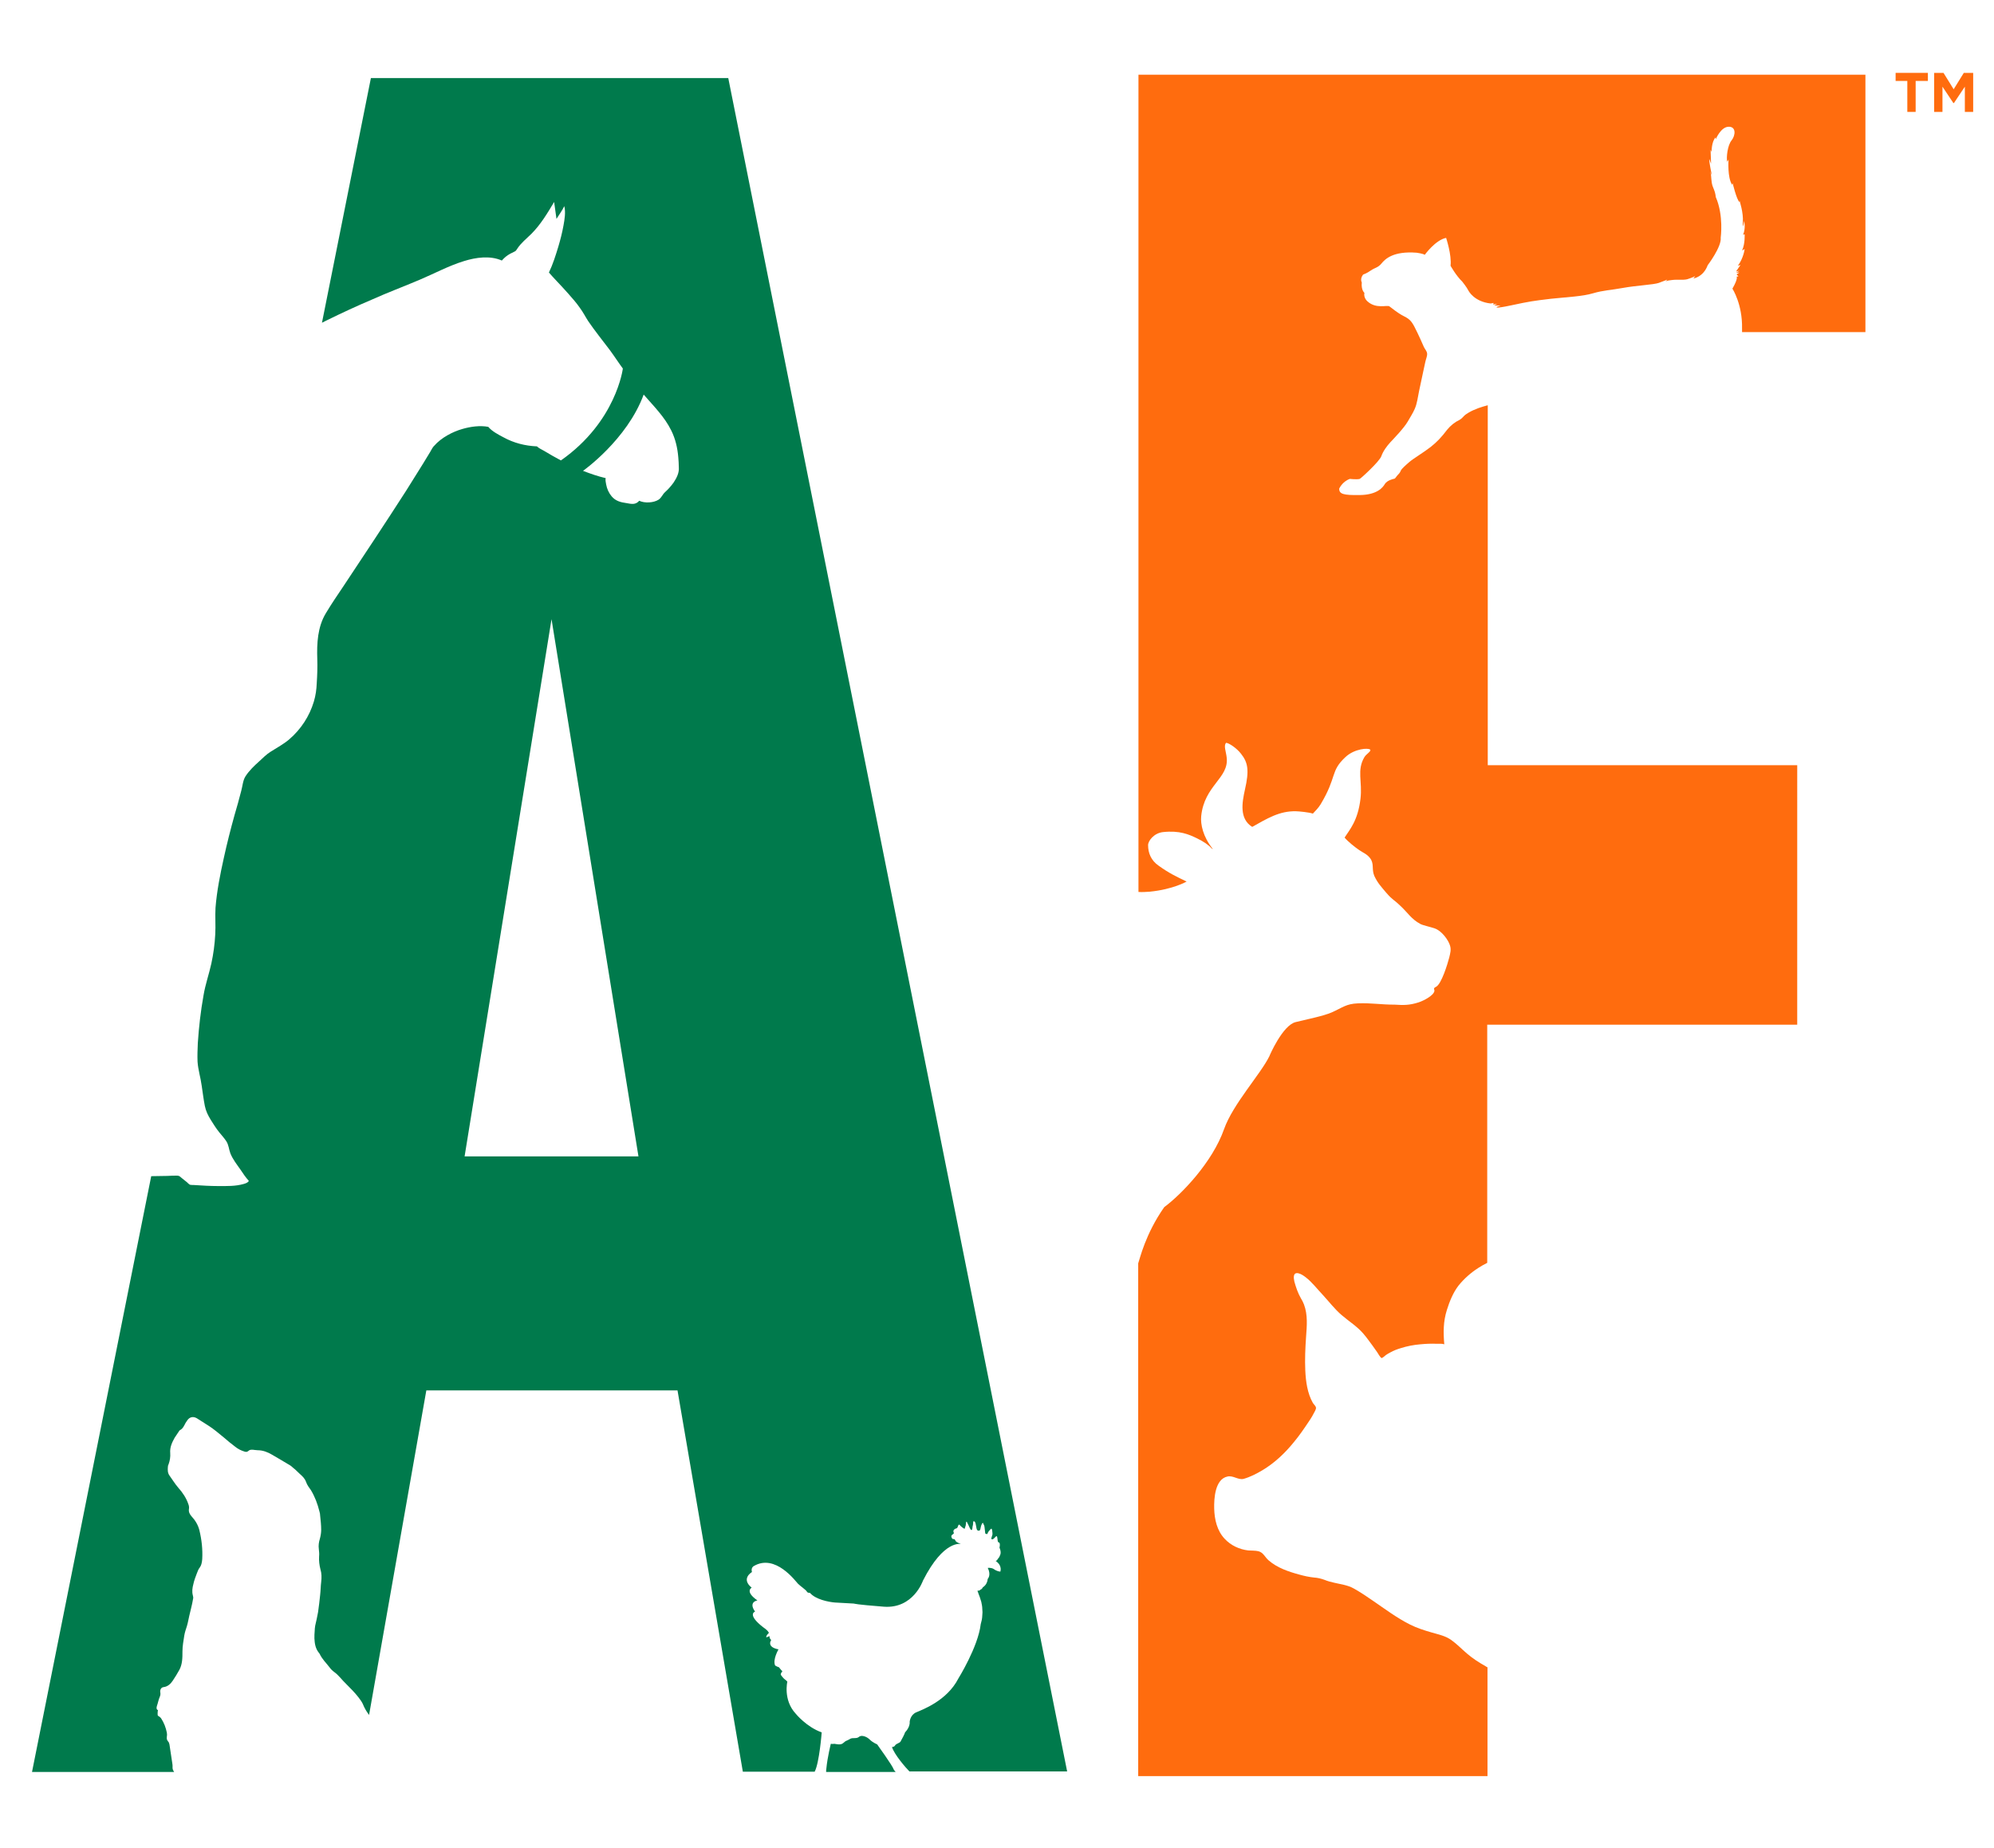
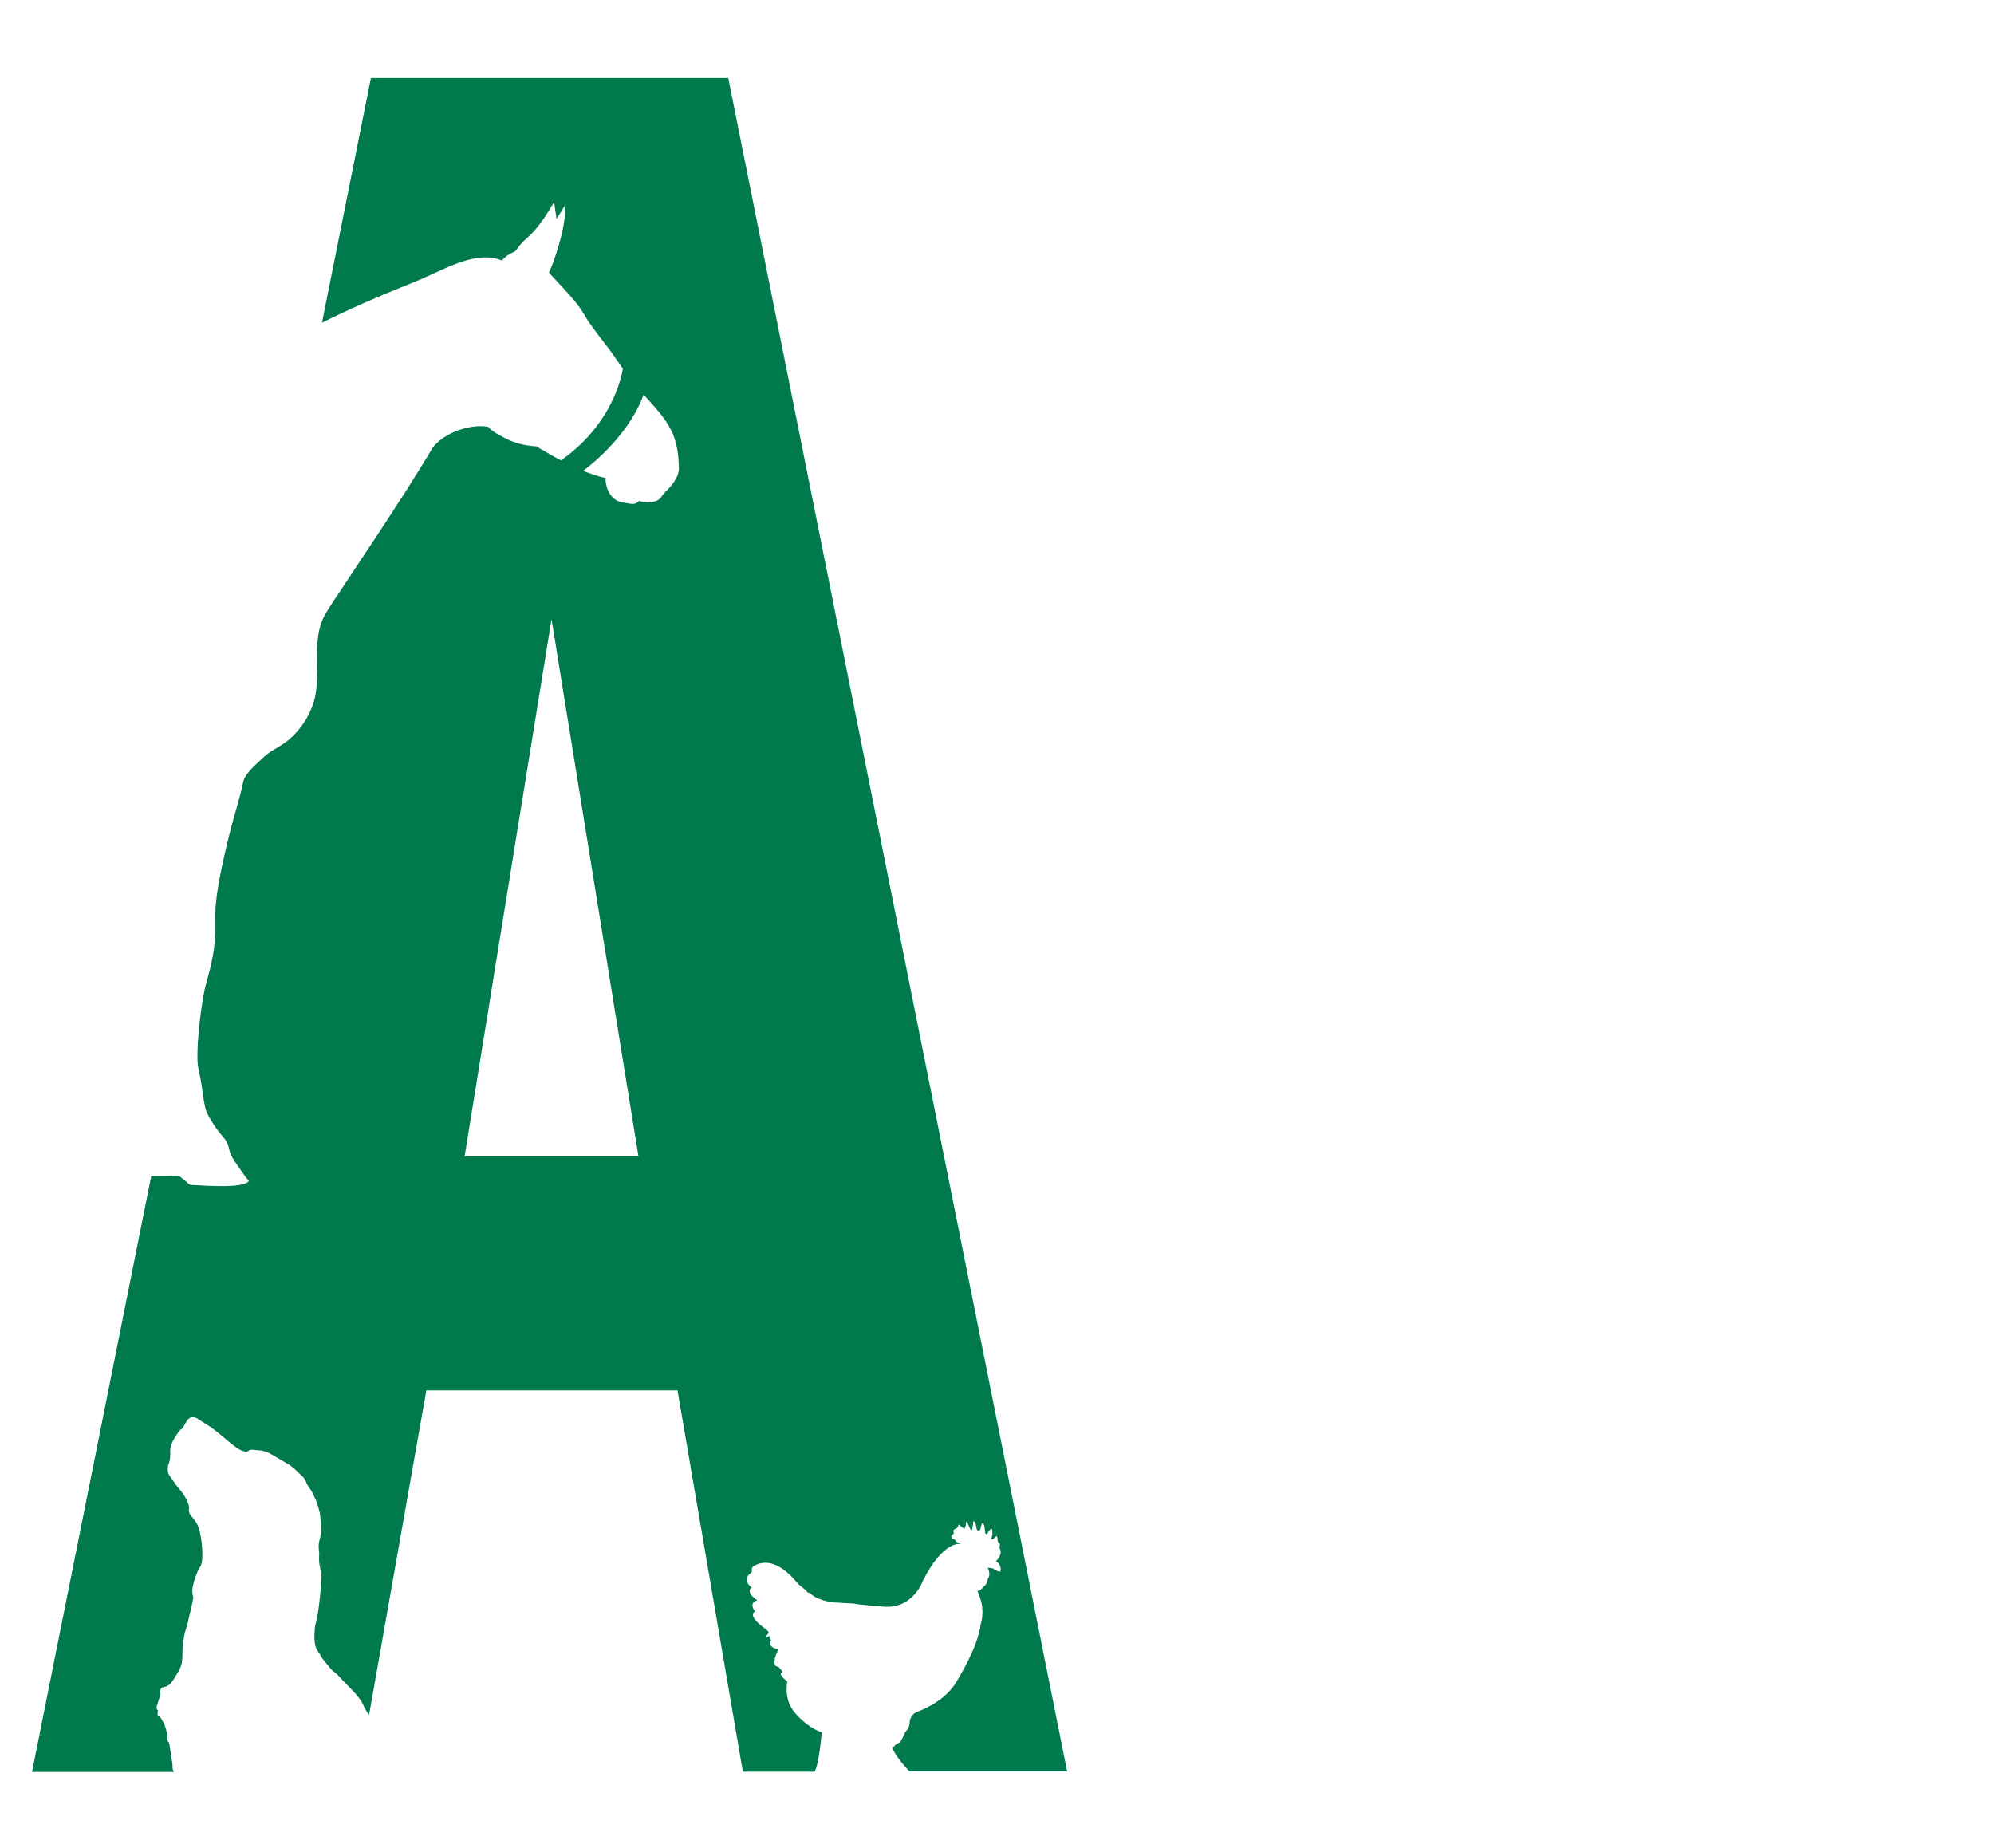
<svg xmlns="http://www.w3.org/2000/svg" version="1.1" id="Layer_2_00000121264933377111518990000011393559048886732962_" x="0px" y="0px" viewBox="0 0 766.1 710.1" style="enable-background:new 0 0 766.1 710.1;" xml:space="preserve">
  <style type="text/css">
	.st0{fill:#007A4C;}
	.st1{fill:#FF6C0E;}
</style>
  <g>
-     <path class="st0" d="M337,670.2c0,0-1.7-0.7-2.8-1.8c-1.1-1.1-2.6-1.6-3.5-1.4c-0.9,0.2-0.7,0.8-2.4,0.8c-1.7,0-1.3,0.2-2.6,0.8   c-1.3,0.5-1,0.6-2,1.3c-1.1,0.7-3,0-3.3,0.1s-1.2,0-1.2,0s-1.3,5.2-1.7,9.4c-0.1,0.5-0.1,1-0.1,1.4h26.7c-0.4-0.4-0.7-0.9-0.7-0.9   C343,678.5,337,670.2,337,670.2z" />
    <path class="st0" d="M279.8,30H142.5l-18.8,94c0.6-0.3,1.2-0.6,1.8-0.9c5.7-2.8,11.5-5.5,17.4-8c6-2.7,12.2-5,18.3-7.6   c5.7-2.4,11.2-5.4,17.1-7.2c4.5-1.4,10-2.2,14.5-0.2c1-1.1,1.9-1.9,3.2-2.6c0.6-0.3,1.2-0.6,1.8-0.9c0.5-0.3,0.5-0.4,0.9-1   c1.5-2.3,3.6-3.9,5.5-5.8c3.5-3.5,6.2-8,8.7-12.2c0.3,2.2,0.6,4.4,0.9,6.5c1-1.6,2.2-3.2,3-4.9c0.6,2.3,0.1,5.2-0.3,7.4   c-0.5,2.8-1.2,5.5-2,8.2c-1,3.3-2.1,6.8-3.6,9.9c0.9,1.1,1.9,2.1,2.9,3.2c1.6,1.7,3.1,3.3,4.6,5s3.1,3.5,4.4,5.4   c1.2,1.6,2.1,3.4,3.2,5.1c2.6,3.8,5.5,7.4,8.3,11.1c1.7,2.3,3.3,4.8,5,7.1c0,0-2.5,20.4-23.8,35.3c-2.2-1.2-4.4-2.4-6.5-3.7   c-0.9-0.5-2-1-2.7-1.7c-4.6-0.2-8.9-1.3-12.9-3.5c-1.9-1-4.4-2.3-5.8-4c-3.2-0.6-6.8-0.1-9.9,0.8c-3.9,1.1-8.2,3.4-10.9,6.5   c-0.1,0.1-0.1,0.1-0.2,0.2c-0.5,0.6-0.9,1.4-1.3,2.1c-0.9,1.5-1.9,3.1-2.8,4.6c-2.2,3.5-4.3,6.9-6.5,10.4   c-7.9,12.3-16,24.5-24.1,36.7c-2.3,3.4-4.6,6.8-6.7,10.3c-3.2,5.3-3.5,11.6-3.3,17.6c0.1,3.1,0,6.1-0.2,9.2   c-0.1,2.5-0.4,4.7-1.1,7.1c-1.7,5.7-5,10.7-9.4,14.5c-2.2,1.9-4.7,3.2-7.2,4.8c-1.6,1-3,2.4-4.4,3.7c-1.9,1.7-3.9,3.6-5.3,5.8   c-1,1.6-1.1,3.7-1.6,5.5c-0.8,3.2-1.7,6.3-2.6,9.4c-1.5,5.4-2.9,10.9-4.1,16.4c-1.4,6.3-2.7,12.8-3.2,19.2   c-0.2,3.4,0.1,6.8-0.1,10.2c-0.2,3.8-0.7,7.5-1.5,11.2c-0.9,4.1-2.3,8-3,12.2c-1.1,6.1-1.8,12.3-2.2,18.4c-0.1,2.4-0.2,4.8-0.1,7.1   c0.2,3.1,1.2,6.2,1.6,9.3c0.4,2.6,0.7,5.2,1.2,7.7c0.4,2,1.2,3.6,2.3,5.4c1,1.6,2,3.2,3.2,4.7c0.9,1.1,1.9,2.2,2.7,3.4   c1,1.5,1,3.1,1.6,4.7c0.9,2.3,2.5,4.3,3.9,6.3c1,1.5,2,3,3.2,4.3c-0.3,0.7-1.3,1-2,1.2c-3.1,0.9-6.5,0.8-9.7,0.8   c-3.1,0-6.3-0.2-9.4-0.4c-0.4,0-1.1,0-1.5-0.1c-0.4-0.2-0.9-0.7-1.2-1c-0.7-0.5-1.3-1.1-2-1.6c-0.6-0.5-0.9-0.9-1.7-0.9   c-1.2,0-2.5,0-3.7,0.1c-2.1,0-4.2,0.1-6.3,0.1L12.3,680.8h54.6c-0.4-0.6-0.7-1.2-0.6-2c0-0.4,0-0.9-0.1-1.3   c-0.4-2.4-0.7-4.9-1.1-7.3c-0.1-0.4-0.2-0.8-0.5-1.1c-0.5-0.6-0.6-1.1-0.5-1.8c0.1-0.5,0.1-1.1,0-1.6c-0.4-2-1.1-3.8-2.2-5.5   c-0.2-0.2-0.4-0.5-0.6-0.6c-0.2-0.2-0.7-0.3-0.7-0.6c-0.1-0.5,0-1,0-1.5c0-0.1,0.1-0.2,0.1-0.4c-0.7-0.4-0.6-1-0.4-1.7   c0.4-1.1,0.6-2.4,1.1-3.5c0.2-0.5,0.3-1,0.2-1.6c-0.2-1.1,0.3-2,1.3-2.1c1.6-0.2,2.7-1.3,3.5-2.5c0.9-1.3,1.7-2.7,2.5-4.1   c1.2-2.2,1.2-4.7,1.2-7.1c0-2.1,0.4-4.1,0.7-6.1c0.2-1.2,0.6-2.4,1-3.6c0.4-1.3,0.6-2.6,0.9-3.9c0.2-1,0.5-1.9,0.7-2.9   c0.3-1.3,0.6-2.5,0.8-3.8c0.1-0.4,0-0.8-0.1-1.2c-0.4-1.5-0.2-2.9,0.2-4.4c0.3-1.4,0.8-2.7,1.3-4c0.3-0.7,0.5-1.4,0.9-2   c0.9-1.1,1.1-2.3,1.2-3.6c0.2-3.7-0.2-7.4-1.1-11.1c-0.5-2-1.6-3.8-3-5.3c-0.7-0.8-1.2-1.7-1-2.9c0.1-0.5,0-1.2-0.2-1.7   c-0.8-2.4-2.2-4.5-3.9-6.4c-1.3-1.5-2.3-3.2-3.4-4.7c-0.7-1-0.7-2.1-0.6-3.3c0-0.4,0.1-0.7,0.3-1.1c0.5-1.4,0.7-2.8,0.6-4.2   c-0.2-2.2,0.7-4.1,1.7-5.9c0.5-0.8,1.1-1.6,1.6-2.4c0.1-0.2,0.3-0.4,0.4-0.5c1.2-0.6,1.6-1.7,2.2-2.8c0.2-0.3,0.4-0.6,0.6-0.9   c0.9-1.4,2.3-1.7,3.7-0.9c1.5,0.9,2.9,1.9,4.4,2.8c2.1,1.3,4,3,6,4.6c1.4,1.2,2.8,2.4,4.3,3.5c1.1,0.9,2.3,1.5,3.6,1.9   c0.6,0.2,1,0.2,1.5-0.2c0.7-0.7,1.7-0.5,2.5-0.4c0.4,0,0.7,0.1,1.1,0.1c2,0,3.8,0.7,5.5,1.7c2.4,1.4,4.8,2.8,7.1,4.2   c0.6,0.4,1.1,1,1.7,1.4c0.6,0.6,1.3,1.2,1.9,1.8c1,0.9,1.9,1.7,2.4,3.1c0.4,1.2,1.2,2.2,1.9,3.2c1.5,2.5,2.5,5.2,3.2,8   c0.2,0.6,0.3,1.2,0.3,1.7c0.2,1.8,0.4,3.7,0.4,5.5c0,1.1-0.2,2.3-0.5,3.4c-0.4,1.3-0.6,2.6-0.4,4c0.1,0.9,0.2,1.8,0.1,2.8   c-0.1,1.7,0.1,3.3,0.5,4.9c0.5,1.6,0.5,3.3,0.3,4.9c-0.2,1.6-0.2,3.3-0.4,5c-0.2,2.2-0.5,4.4-0.8,6.6c-0.3,1.7-0.7,3.5-1.1,5.2   c-0.1,0.7-0.2,1.4-0.2,2.1c-0.1,0.9-0.1,1.8-0.1,2.8c0.1,2,0.4,3.9,1.7,5.5c0.1,0.1,0.2,0.3,0.3,0.4c0.9,2,2.5,3.5,3.8,5.2   c0.5,0.7,1.1,1.3,1.8,1.8c1.8,1.3,3,3.1,4.6,4.6c1.6,1.6,3.3,3.3,4.7,5.1c0.6,0.8,1.3,1.7,1.7,2.6c0.6,1.5,1.4,2.9,2.4,4.2   l22-124.7h96.5l25.1,146.5H313c1.8-3.4,2.7-15.1,2.7-15.1c-5.9-2.1-10-7.2-10-7.2c-4.9-5.3-3.2-12.3-3.2-12.3l-0.6-0.6   c-1-0.6-1.9-2-1.9-2c-0.2-0.5,0.6-1.4,0.6-1.4c-0.5-0.4-1.3-1.5-1.3-1.5c-0.9-0.3-1.5-0.7-1.5-0.7c-1-2.3,1.3-6.2,1.3-6.2   c-4.8-0.9-2.8-3.6-2.8-3.6c-0.9-0.8-0.6-1.5-0.6-1.5l-1.3,0.5c-0.1-0.8,1-1.7,1-1.7c-0.2-0.9-2.2-2.2-2.2-2.2c-6.4-5-3.1-6-3.1-6   c-2.7-3.8,0.9-4.3,0.9-4.3c-5-3.5-2.2-4.9-2.2-4.9c-4.3-3.5,0.1-6,0.1-6c-0.5-1.7,0.7-2.3,0.7-2.3c8.3-4.9,16.1,5.9,17,6.8   c0.9,0.9,3,2.3,3.4,3c0.3,0.6,1.2,0.5,1.2,0.5c2.1,2.5,7.1,3.5,9.6,3.7s6.4,0.3,7.2,0.4c0.8,0.1,0.2,0.3,11.5,1.2   c11.4,0.9,15.1-10,15.1-10c8.1-16,14.7-14,14.6-14.1c-0.1,0-1.9-0.7-2-1.1c-0.2-0.4-0.1-0.1-0.3-0.5c-0.2-0.4-0.4-0.2-0.8-0.3   s-0.6-0.8-0.6-1.1s0.4-0.6,0.8-0.9c0.4-0.3,0-0.5,0-0.9s0.1-0.6,0.5-0.9c0.4-0.3,0.6-0.2,0.9-0.4s0.5-1.8,1-1.2s1.3,1.2,1.7,1.4   s0.2-0.1,0.5-0.8s0.1-1.2,0.3-1.7c0.2-0.5,0.3,0.1,0.7,0.8s0.7,1.8,1.2,2.2s0.5-1.1,0.6-1.5c0.2-0.4,0.1-0.9,0.2-1.5   c0.2-0.6,0.3-0.4,0.7,0c0.3,0.4,0.4,1.7,0.6,2.5s0.5,0.8,1,0.8c0.5-0.1,0.5-1,0.7-1.7s0.5-1.3,0.7-1.3s0.2,0.6,0.5,0.9   c0.2,0.4,0.3,2.3,0.4,2.9c0.1,0.6,0.2,0.3,0.6,0.5c0.4,0.1,0.3-0.6,0.8-1.1s0.9-1.2,1.1-0.9s0.2,0.8,0.3,1.6c0.1,0.8-0.2,1-0.3,1.6   c-0.2,0.6-0.3,0.7,0.2,0.8c0.5,0.2,1.4-1.3,1.7-1.2c0.4,0.2,0.3,1.7,0.5,2.1c0.1,0.4,0,0,0.5,0.4s0.1,1.9,0.1,1.9   c0.9,2.1,0.2,2.9,0.1,3.2s-0.1,0.3-0.3,0.6c-0.2,0.3-0.3,0.3-0.6,0.8c-0.2,0.5-0.7,0.5-0.7,0.5c2.8,1.9,1.8,4.2,1.8,4.2   c-0.1-0.2-0.3-0.1-0.3-0.1s-1.2-0.2-2.1-0.9c-1-0.7-2.4-0.5-2.4-0.5c1.4,2.8,0,4.2,0,4.2c-0.3,2.6-1.9,3.1-2,3.4   c-0.1,0.3-0.4,0.6-0.7,0.7c-0.2,0.1-0.3,0.2-0.4,0.3l-0.1,0.1c-0.1,0.1-0.1,0-0.2,0s-0.1,0-0.2,0s-0.3,0.2-0.4,0.1   c0.2,0.3,0.3,0.7,0.4,1c0.4,1,0.8,2.1,1.1,3.2c0.2,0.9,0.4,1.9,0.4,2.8c0.1,0.8,0.1,1.6,0,2.4c0,0.6-0.1,1.2-0.2,1.8   c-0.1,0.4-0.2,0.8-0.3,1.2c0,0.1-0.1,0.3-0.1,0.4c-1,8.7-8.6,20.9-8.6,20.9c-4.4,8.6-13.9,12-16.2,13c-2.3,1-2.5,3.6-2.5,3.6   c0.2,2.2-1.8,4.1-1.8,4.1c0,0.4-1.4,3-1.7,3.5c-0.3,0.6-1.7,0.8-2.1,1.5s-1.2,0.6-1.2,0.6c0.8,2.8,5.3,8,6.7,9.4H410L279.8,30z    M178.5,444.3l33.4-206.4l33.4,206.4H178.5z M258.8,185.4c-1,1.4-2.1,2.6-3.3,3.7c-1,0.9-1.3,2.1-2.5,2.9c-1.9,1.2-5.3,1.4-7.4,0.4   c-1.5,1.7-3.1,1.2-4.9,0.9c-2.2-0.3-4.2-0.8-5.7-2.6c-1.1-1.3-1.8-2.9-2.1-4.5c-0.1-0.7-0.4-1.7-0.2-2.5c-3-0.7-5.9-1.7-8.7-2.8   c0,0,16.9-11.9,23.3-29.3c3.8,4.4,8,8.5,10.6,13.8c1.6,3.2,2.4,6.7,2.7,10.3c0.1,1.3,0.2,2.5,0.2,3.8   C261,181.6,260,183.6,258.8,185.4z" />
-     <path class="st1" d="M717.3,28.7H437.4v314c1.4,0.1,2.8,0,4.3-0.1c9.1-0.9,14.2-3.9,14.2-3.9c-4.1-2-6.6-3.1-10.9-6.2   c-2.8-2-3.9-4.8-3.9-7.8c0-1.6,2.2-4.6,5.7-5c6.4-0.7,10,0.9,13.1,2.4c2.5,1.2,4.4,2.5,5.9,4.1c0,0,0,0,0.1-0.1   c-3.7-4.6-4.7-9.4-4.4-12.5c1.2-11.9,10.7-14.6,9.8-22.5c-0.2-2.2-1.3-4.7-0.2-5.7c1.1,0.1,4,2,5.7,4.2c2.7,3.4,3.2,6.4,1.5,13.8   c-1.1,5-2.2,11.2,2.8,14.3c5.6-3.1,10.4-6.2,16.9-6c0.9,0,5.1,0.4,6.4,0.9c1.1-1.2,2-2,3-3.6c6.4-10.7,3.6-12.6,9.5-18.1   c3.5-3.3,8.8-3.6,9.5-2.9c0.6,0.6-1.5,1.7-2.2,2.9c-3,5.1-0.7,9.3-1.5,16c-1,8.5-4.2,11.9-6.1,14.9c1.1,1.4,4.1,3.8,5.6,4.8   c1.6,1.1,2.9,1.5,4.1,3c1.8,2.2,0.6,4.3,1.7,6.9c1.3,2.8,2.6,4.1,4.6,6.5c2.6,3,2.7,2.4,5.5,5.1c2.9,2.7,4.1,5,7.6,6.9   c0.9,0.5,4.1,1.2,5.5,1.7c2.7,0.9,5.3,4.5,5.9,6.6c0.5,1.6,0.1,2.9-0.3,4.6c-0.7,2.7-3,10.1-5,11.2c-1.4,0.7-0.6,0.9-0.7,1.7   c-0.4,1.8-4.2,3.7-6,4.3c-3.7,1.2-6,1.1-9.2,0.9c-5.6,0-8.9-0.7-14.2-0.5c-4.6,0.2-5.8,1.6-10.1,3.5c-3.3,1.4-8.5,2.4-13.8,3.7   c-5,1.2-10,12.8-10.1,13.1c-3.3,6.8-14,18.4-17.4,28c-4.5,12.8-16.4,25.1-23,30c-7.3,10.4-9.4,20-10,21.6v197h134.2v-41.8   c-0.2-0.1-0.5-0.2-0.7-0.4c-2.5-1.4-5-3-7.2-4.9c-2-1.7-3.8-3.6-5.9-5.1c-2.3-1.7-5-2.2-7.7-3c-2.8-0.8-5.6-1.7-8.2-3   c-5.2-2.6-9.8-6.1-14.5-9.3c-2.3-1.6-4.7-3.2-7.2-4.6c-2.3-1.3-5-1.6-7.5-2.2c-1.3-0.3-2.5-0.6-3.7-1.1c-1.4-0.5-2.6-0.8-4.1-0.9   c-1.9-0.2-3.7-0.6-5.5-1.1c-4.1-1.1-8.6-2.6-11.9-5.5c-1.4-1.2-2-3-3.9-3.5c-1.3-0.3-2.6-0.2-3.9-0.3c-3.4-0.4-6.7-1.9-9.1-4.5   c-2.9-3.1-3.9-7.4-4-11.6c-0.1-3.8,0.3-11.3,5.1-12.3c2.2-0.5,4.1,1.4,6.2,0.9c2.5-0.7,5-2,7.2-3.3c4.7-2.8,8.7-6.6,12.1-10.8   c2.1-2.5,4-5.3,5.8-8c0.9-1.3,1.7-2.7,2.4-4.1c0.1-0.3,0.4-0.8,0.3-1.2c-0.1-0.6-0.9-1.3-1.2-1.8c-2.1-3.7-2.7-8.2-2.9-12.4   c-0.2-4.3,0-8.7,0.3-13c0.3-4.2,0.7-8.4-0.8-12.4c-0.3-0.8-0.7-1.6-1.2-2.4c-1.1-1.9-1.9-4.2-2.5-6.4c-0.3-1.4-0.6-3.6,1.5-3.2   c1,0.2,2,0.9,2.8,1.5c2.5,1.9,4.5,4.6,6.7,6.9c2.4,2.6,4.5,5.4,7.2,7.7c2.8,2.4,5.9,4.3,8.3,7.1c1.3,1.5,2.4,3.1,3.6,4.7   c0.6,0.8,1.1,1.6,1.7,2.4c0.5,0.7,1,1.8,1.7,2.3c0.5-0.1,1.3-0.9,1.7-1.2c0.6-0.4,1.1-0.7,1.7-1c1.2-0.7,2.6-1.2,3.9-1.6   c2.5-0.8,5.1-1.3,7.6-1.5c2.1-0.2,4.2-0.3,6.4-0.2c0.8,0,2.1-0.1,2.8,0.2c-0.4-4.6-0.4-8.8,1-13.2c1-3.2,2.4-6.7,4.5-9.4   c2.1-2.6,4.7-4.9,7.5-6.7c1.1-0.7,2.3-1.4,3.5-2v-91.5h119.1V294H571.6V155.7c-1.2,0.3-2.4,0.7-3.6,1.1c-1.3,0.5-2.5,1-3.7,1.7   c-0.6,0.4-1.2,0.7-1.7,1.2c-0.6,0.6-1.1,1.2-1.8,1.6c-1.9,0.9-3.5,2.2-4.8,3.8c-2.2,2.9-3.9,4.7-6.3,6.6c-2.4,1.9-6.7,4.5-8.1,5.7   s-3.1,2.7-3.4,3.4c-0.3,0.7-0.5,1-1.1,1.6s-1,1.4-1.3,1.5l-0.4,0.1c0,0-2.4,0.5-3.3,1.9c-0.8,1.4-3,4.2-9.6,4.3   c-6.5,0.1-7.9-0.4-8-2.4c0,0,1.1-2.7,4.1-3.8c0,0,2.8,0.3,3.8,0c0.4-0.1,7.6-6.7,8.3-8.7s2.2-4,3.5-5.4s5.2-5.4,6.7-8   c0.9-1.6,1.9-3.1,2.6-4.7c1-2.2,1.2-4.6,1.7-6.9c0.5-2.5,1.1-5,1.6-7.5c0.3-1.2,0.5-2.5,0.8-3.7c0.2-1.1,0.8-2.2,0.7-3.3   c-0.1-0.9-0.8-1.6-1.2-2.4c-0.6-1.2-0.5-1.3-2.5-5.5s-2.6-5.1-5.2-6.4c-2.6-1.3-4.7-3.2-5.6-3.8s-5.1,1.1-8.4-1.9   c0,0-1.6-1.3-1.2-3.3c0,0-1.3-1-1-4c0,0-0.8-1.3,0.5-3c0,0,1.5-0.5,3-1.6c1.6-1.1,2.7-1,4.1-2.7c1.4-1.7,4.5-4.8,13.5-4.1   c0,0,2.3,0.3,3.1,0.8c0,0,4.1-5.7,8.2-6.5c0,0,2.2,6.6,1.7,10.7c0,0,2.1,3.8,4.5,6.1c0,0,1.7,2.1,2.4,3.5c0,0,2.1,4.2,8.5,4.9   l1.2-0.2l-0.3,0.6l0.5-0.1l1.1-0.1l-1.2,0.6h2.5l-1.4,0.5c0,0-1.4,0.9,5.6-0.6s8.4-1.7,15.1-2.5c6.7-0.7,12.1-0.9,16.2-2.1   c4.1-1.2,6.8-1.2,11.7-2.1s11.6-1.2,13.6-1.9c2-0.7,3.3-1.3,3.3-1.3l-0.7,0.8c0.1-0.1,0.4-0.4,2.4-0.6c2.2-0.3,4.2,0.1,5.9-0.3   c1.7-0.5,3.1-1.2,3.1-1.2l-0.7,0.9c0,0,3.8-0.5,5.5-5.1c0,0,5.4-7.1,5-10.6c0,0,1.2-8.5-1.9-15.6c0,0-0.1-1.5-0.7-2.9   c-0.5-1.3-0.8-1.6-1-4c-0.1-2-0.4-2.8-0.5-3v-0.1c0,0,0,0,0,0.1l0.7,1.6c0,0-1.2-5.8-1-6.3l0.7,1.8l-0.2-5.4l0.4,0.9   c0,0-0.1-3.8,1.5-5.6l0.1,0.7c0,0,1.9-4.7,4.9-4.8s2.7,3.3,1.2,5.2c-1.6,1.9-2.1,6.7-1.7,8.3l0.5-0.9c0,0-0.5,7,1.4,9.7l0.2-0.6   c0,0,1.4,6,2.6,7.3V77c0,0,1.6,4.7,1.3,8.4c-0.2,3.6,0.5-0.5,0.5-0.5s0.7,2.7-0.4,5.3l0.6-0.2c0,0,0.2,3.8-1,6.2l1-0.5   c0,0-0.4,3.4-2.6,6.4l1-0.3l-1.7,2.5l1.3-0.3l-1.3,0.8l1.3-0.1l-1.1,0.7l0.7,0.8l-0.7,0.1c0,0,0.7,0.6-1.6,4.6c0,0,3.9,6,3.7,15.3   c0,0.5,0,0.9,0,1.4h47.4V28.7H717.3z" />
    <g>
-       <path class="st1" d="M736,31.1V43h-3.2V31.1h-4.5V28h12.4v3.1H736z" />
-       <path class="st1" d="M754.9,43v-9.7l-4.2,6.3h-0.2l-4.2-6.3V43h-3.2V28h3.6l3.9,6.3l3.9-6.3h3.6v15C758,43,754.9,43,754.9,43z" />
-     </g>
+       </g>
  </g>
</svg>